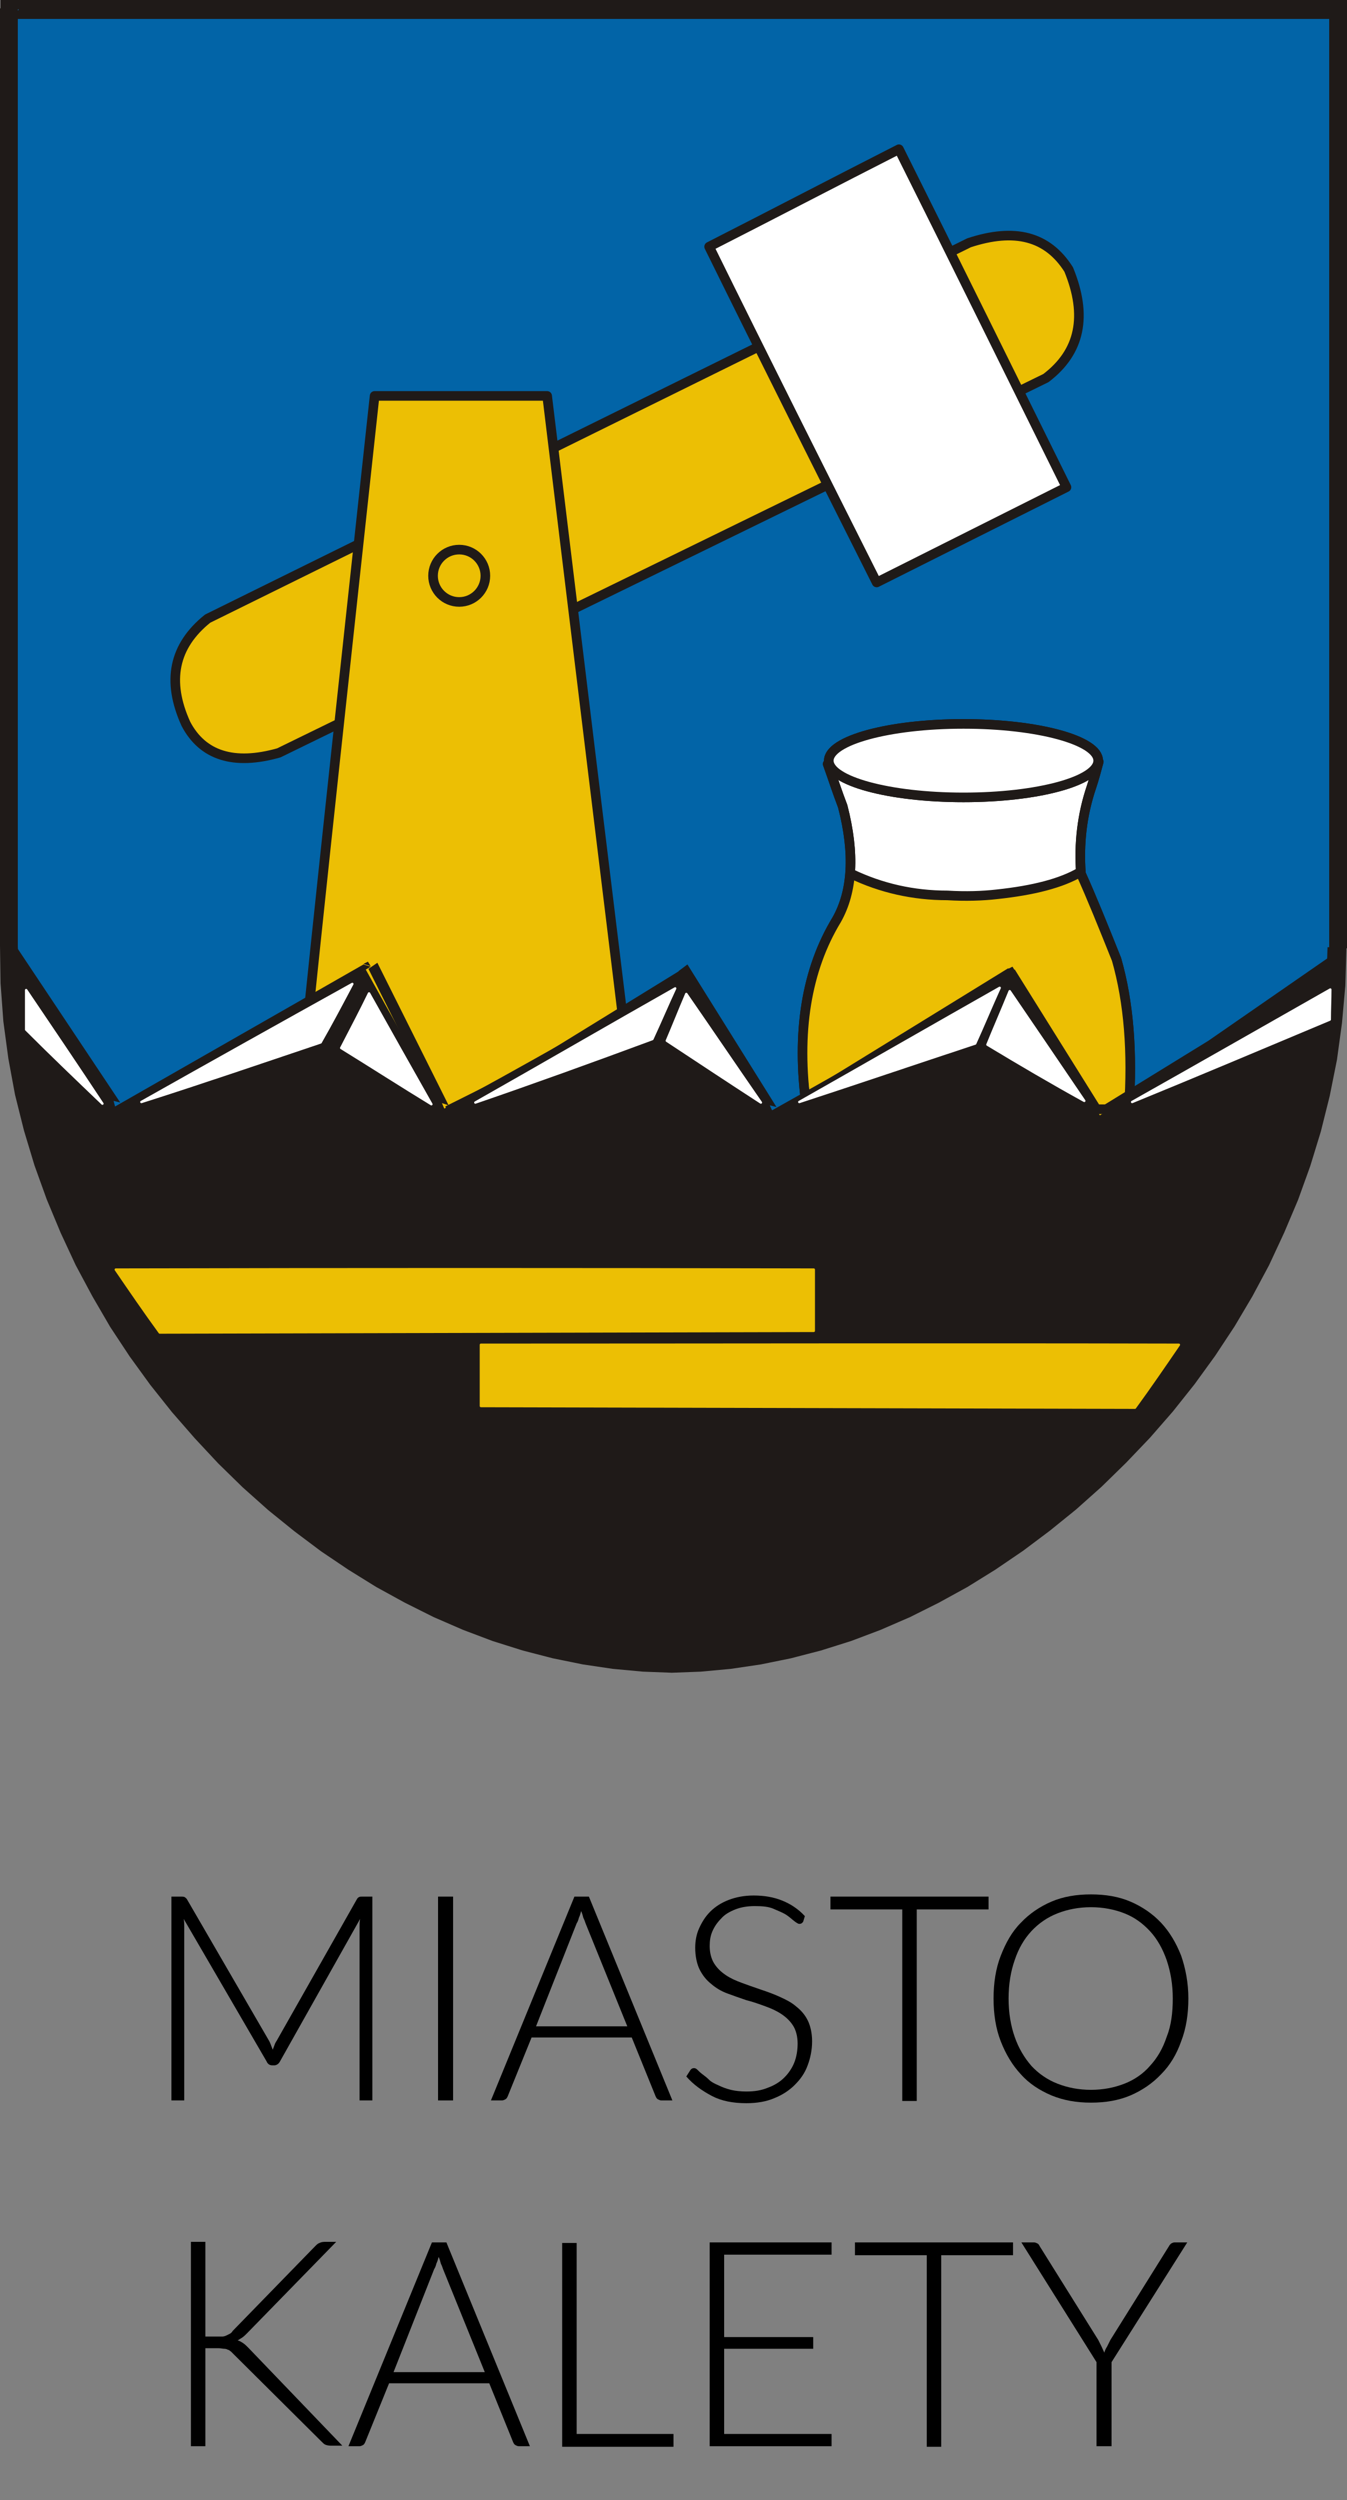
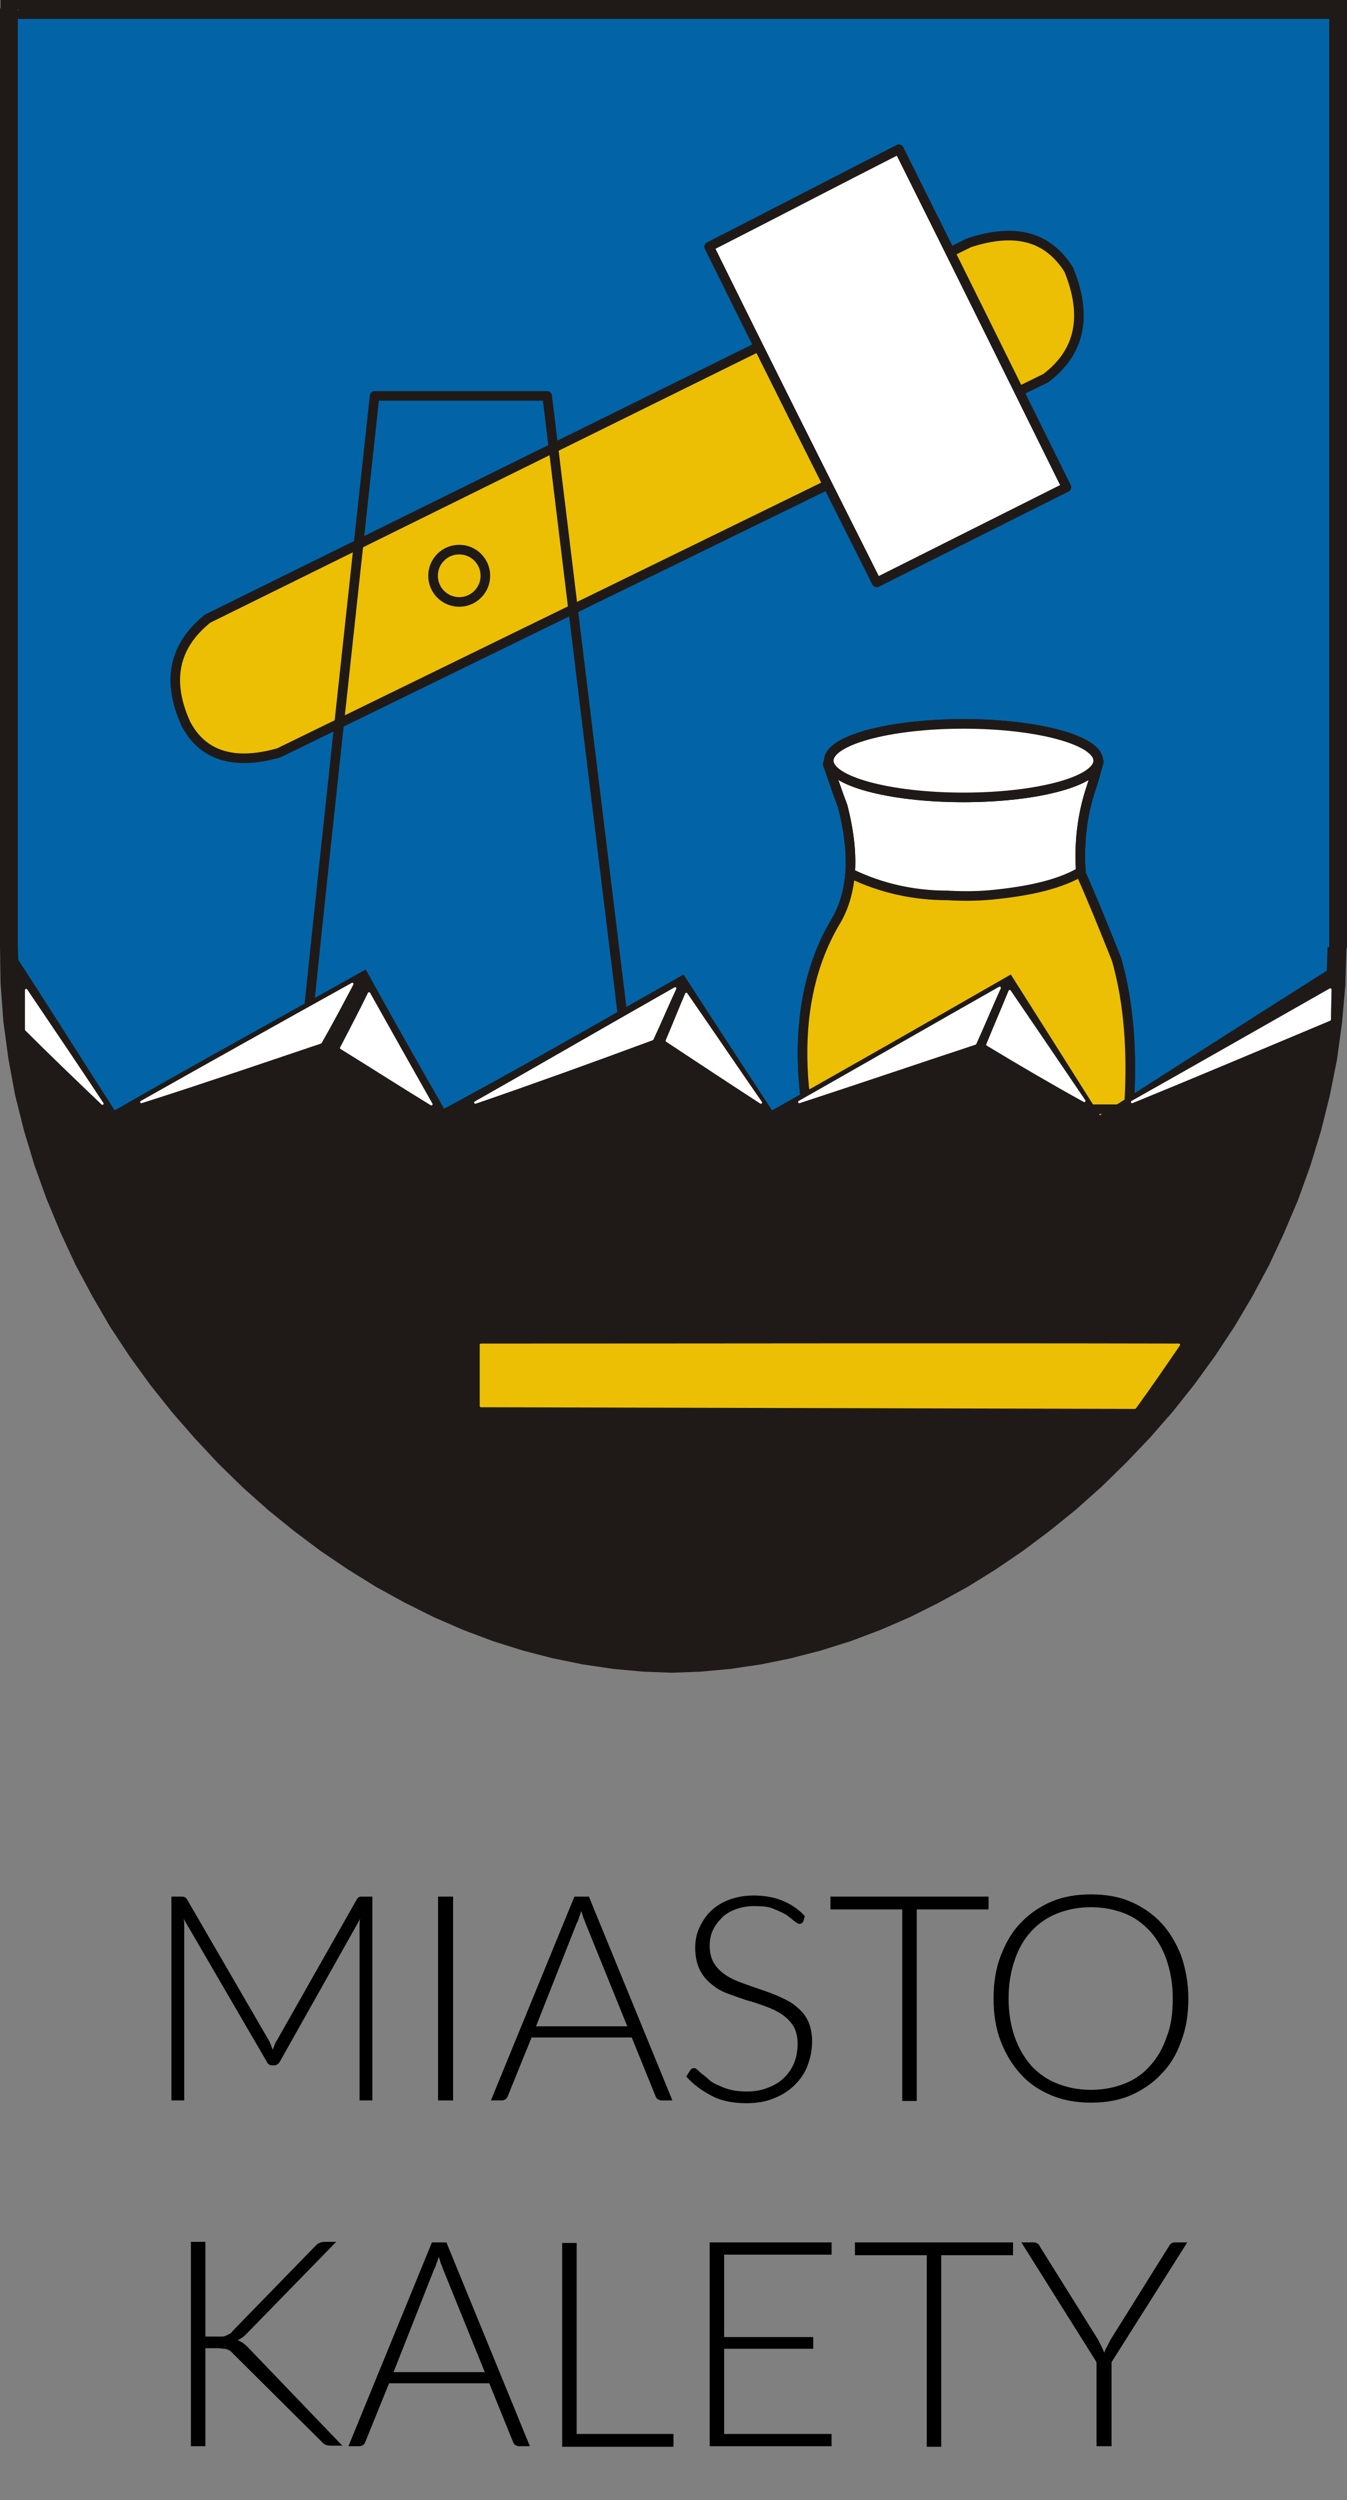
<svg xmlns="http://www.w3.org/2000/svg" xmlns:xlink="http://www.w3.org/1999/xlink" version="1.1" id="Warstwa_1" x="0px" y="0px" viewBox="0 0 242 449" style="enable-background:new 0 0 242 449;" xml:space="preserve">
  <rect x="0" y="0" width="242" height="449" fill="#808080" stroke="none" />
  <style type="text/css">
	.st0{clip-path:url(#SVGID_00000114785831426702022260000006187301557242006703_);}
	.st1{clip-path:url(#SVGID_00000181786145968970562560000001062168314589100723_);fill:#0264A7;}
	.st2{clip-path:url(#SVGID_00000181786145968970562560000001062168314589100723_);fill:#1F1A18;}
	
		.st3{clip-path:url(#SVGID_00000181786145968970562560000001062168314589100723_);fill-rule:evenodd;clip-rule:evenodd;fill:#ECBF04;}
	
		.st4{clip-path:url(#SVGID_00000181786145968970562560000001062168314589100723_);fill:none;stroke:#1F1A18;stroke-width:1.725;stroke-linecap:round;stroke-linejoin:round;stroke-miterlimit:10;}
	
		.st5{clip-path:url(#SVGID_00000181786145968970562560000001062168314589100723_);fill-rule:evenodd;clip-rule:evenodd;fill:#FFFFFF;}
	
		.st6{clip-path:url(#SVGID_00000181786145968970562560000001062168314589100723_);fill:none;stroke:#ECBF04;stroke-width:0.431;stroke-linecap:round;stroke-linejoin:round;stroke-miterlimit:10;}
	
		.st7{clip-path:url(#SVGID_00000181786145968970562560000001062168314589100723_);fill:none;stroke:#FFFFFF;stroke-width:0.431;stroke-linecap:round;stroke-linejoin:round;stroke-miterlimit:10;}
</style>
  <g>
    <path d="M49,368.1c0.1-0.3,0.2-0.5,0.3-0.8c0.1-0.3,0.2-0.5,0.4-0.8l14.4-25.4c0.1-0.2,0.3-0.4,0.4-0.4c0.1-0.1,0.3-0.1,0.6-0.1   h1.8v36.6h-2.3V346c0-0.4,0-0.9,0.1-1.4l-14.4,25.6c-0.2,0.4-0.6,0.7-1,0.7h-0.4c-0.4,0-0.8-0.2-1-0.7L33,344.6   c0.1,0.5,0.1,1,0.1,1.4v31.2h-2.3v-36.6h1.8c0.2,0,0.4,0,0.6,0.1c0.1,0.1,0.3,0.2,0.4,0.4l14.8,25.5C48.6,367,48.8,367.6,49,368.1z   " />
    <path d="M81.4,377.2h-2.7v-36.6h2.7V377.2z" />
    <path d="M120.8,377.2h-2c-0.2,0-0.4-0.1-0.6-0.2c-0.2-0.1-0.3-0.3-0.4-0.5l-4.3-10.6h-18l-4.3,10.6c-0.1,0.2-0.2,0.4-0.4,0.5   c-0.2,0.1-0.4,0.2-0.6,0.2h-2l15-36.6h2.6L120.8,377.2z M96.3,363.9h16.4l-7.5-18.5c-0.1-0.3-0.2-0.6-0.4-1   c-0.1-0.4-0.2-0.8-0.4-1.2c-0.1,0.4-0.2,0.8-0.4,1.2c-0.1,0.4-0.2,0.7-0.4,1L96.3,363.9z" />
    <path d="M144.3,345.1c-0.2,0.3-0.4,0.4-0.7,0.4c-0.2,0-0.5-0.2-0.9-0.5c-0.4-0.3-0.8-0.7-1.4-1.1s-1.4-0.7-2.3-1.1s-2-0.5-3.4-0.5   c-1.3,0-2.5,0.2-3.5,0.6s-1.9,0.9-2.5,1.6c-0.7,0.7-1.2,1.4-1.6,2.3c-0.4,0.9-0.5,1.8-0.5,2.7c0,1.2,0.3,2.3,0.8,3.1   c0.5,0.8,1.2,1.5,2.1,2.1s1.8,1,2.9,1.4c1.1,0.4,2.2,0.8,3.4,1.2c1.2,0.4,2.3,0.8,3.4,1.3c1.1,0.5,2.1,1,2.9,1.7   c0.9,0.7,1.6,1.5,2.1,2.5c0.5,1,0.8,2.3,0.8,3.8c0,1.5-0.3,3-0.8,4.3c-0.5,1.4-1.3,2.5-2.3,3.5c-1,1-2.2,1.8-3.7,2.4   c-1.4,0.6-3.1,0.9-5,0.9c-2.4,0-4.5-0.4-6.2-1.3c-1.7-0.9-3.3-2-4.6-3.5l0.7-1.1c0.2-0.3,0.4-0.4,0.7-0.4c0.2,0,0.4,0.1,0.6,0.3   c0.2,0.2,0.5,0.5,0.9,0.8s0.8,0.6,1.2,1s1,0.7,1.7,1c0.6,0.3,1.4,0.6,2.2,0.8s1.8,0.3,2.8,0.3c1.5,0,2.7-0.2,3.9-0.7   c1.1-0.4,2.1-1,2.9-1.8c0.8-0.8,1.4-1.7,1.8-2.7c0.4-1,0.6-2.2,0.6-3.4c0-1.3-0.3-2.4-0.8-3.2c-0.5-0.8-1.2-1.5-2.1-2.1   c-0.9-0.6-1.8-1-2.9-1.4c-1.1-0.4-2.2-0.8-3.4-1.1c-1.2-0.4-2.3-0.8-3.4-1.2c-1.1-0.4-2.1-1-2.9-1.7c-0.9-0.7-1.6-1.6-2.1-2.6   c-0.5-1-0.8-2.4-0.8-3.9c0-1.2,0.2-2.4,0.7-3.5c0.5-1.1,1.1-2.1,2-3c0.9-0.9,2-1.6,3.3-2.1c1.3-0.5,2.8-0.8,4.5-0.8   c1.9,0,3.6,0.3,5.1,0.9c1.5,0.6,2.9,1.5,4.1,2.8L144.3,345.1z" />
    <path d="M177.6,340.6v2.3h-12.9v34.4h-2.6v-34.4h-12.9v-2.3H177.6z" />
    <path d="M213.5,358.9c0,2.8-0.4,5.4-1.3,7.7c-0.8,2.3-2,4.3-3.6,5.9c-1.5,1.6-3.4,2.9-5.5,3.8c-2.1,0.9-4.5,1.3-7.1,1.3   c-2.6,0-4.9-0.4-7.1-1.3c-2.1-0.9-4-2.1-5.5-3.8c-1.5-1.6-2.7-3.6-3.6-5.9c-0.9-2.3-1.3-4.9-1.3-7.7c0-2.8,0.4-5.4,1.3-7.7   c0.9-2.3,2-4.3,3.6-5.9c1.5-1.6,3.4-2.9,5.5-3.8c2.1-0.9,4.5-1.3,7.1-1.3c2.6,0,5,0.4,7.1,1.3c2.1,0.9,4,2.2,5.5,3.8   c1.5,1.6,2.7,3.6,3.6,5.9C213,353.5,213.5,356.1,213.5,358.9z M210.7,358.9c0-2.6-0.4-4.8-1.1-6.9c-0.7-2-1.7-3.8-3-5.2   c-1.3-1.4-2.8-2.5-4.6-3.2s-3.8-1.1-6-1.1c-2.2,0-4.2,0.4-6,1.1s-3.4,1.8-4.7,3.2c-1.3,1.4-2.3,3.1-3,5.2c-0.7,2-1.1,4.3-1.1,6.9   c0,2.6,0.4,4.9,1.1,6.9c0.7,2,1.7,3.7,3,5.2c1.3,1.4,2.9,2.5,4.7,3.2c1.8,0.7,3.8,1.1,6,1.1c2.2,0,4.2-0.4,6-1.1   c1.8-0.7,3.4-1.8,4.6-3.2c1.3-1.4,2.3-3.1,3-5.2C210.4,363.8,210.7,361.5,210.7,358.9z" />
    <path d="M36.9,419.6h2.2c0.3,0,0.6,0,0.9,0c0.2,0,0.5-0.1,0.7-0.2c0.2-0.1,0.4-0.2,0.6-0.3c0.2-0.1,0.4-0.3,0.5-0.5l14.8-15.2   c0.3-0.3,0.5-0.5,0.8-0.6c0.2-0.1,0.5-0.2,0.9-0.2h2.1l-16,16.4c-0.3,0.3-0.6,0.6-0.9,0.8c-0.3,0.2-0.5,0.3-0.8,0.5   c0.4,0.1,0.7,0.3,1,0.5s0.6,0.5,0.9,0.8l16.9,17.6h-2.1c-0.4,0-0.8-0.1-1-0.2c-0.2-0.1-0.4-0.3-0.6-0.5L42,422.8   c-0.2-0.2-0.4-0.4-0.5-0.5c-0.2-0.1-0.3-0.3-0.5-0.3c-0.2-0.1-0.4-0.2-0.7-0.2c-0.3,0-0.6-0.1-1-0.1h-2.4v17.6h-2.6v-36.7h2.6   V419.6z" />
    <path d="M95.2,439.3h-2c-0.2,0-0.4-0.1-0.6-0.2c-0.2-0.1-0.3-0.3-0.4-0.5L87.9,428h-18l-4.3,10.6c-0.1,0.2-0.2,0.4-0.4,0.5   c-0.2,0.1-0.4,0.2-0.6,0.2h-2l15-36.6h2.6L95.2,439.3z M70.7,426h16.4l-7.5-18.5c-0.1-0.3-0.2-0.6-0.4-1c-0.1-0.4-0.2-0.8-0.4-1.2   c-0.1,0.4-0.2,0.8-0.4,1.2c-0.1,0.4-0.2,0.7-0.4,1L70.7,426z" />
    <path d="M103.6,437.1H121v2.3h-20v-36.6h2.6V437.1z" />
    <path d="M149.4,402.7v2.2h-19.3v14.8h16v2.1h-16v15.3h19.3v2.2h-21.9v-36.6H149.4z" />
    <path d="M182,402.7v2.3h-12.9v34.4h-2.6V405h-12.9v-2.3H182z" />
    <path d="M199.7,424.2v15.1h-2.7v-15.1l-13.5-21.5h2.3c0.2,0,0.4,0.1,0.6,0.2s0.3,0.3,0.4,0.5l10.5,16.8c0.2,0.4,0.4,0.8,0.6,1.2   c0.2,0.4,0.3,0.7,0.5,1.1c0.1-0.4,0.3-0.8,0.5-1.1c0.2-0.4,0.4-0.8,0.6-1.2l10.5-16.8c0.1-0.2,0.2-0.3,0.4-0.5   c0.2-0.1,0.4-0.2,0.6-0.2h2.3L199.7,424.2z" />
  </g>
  <g id="kalety_00000103974834034655231000000002595047073693579154_">
    <g>
      <defs>
        <rect id="SVGID_1_" x="0" width="242" height="300.4" />
      </defs>
      <clipPath id="SVGID_00000067939348304513579890000017270678761854264999_">
        <use xlink:href="#SVGID_1_" style="overflow:visible;" />
      </clipPath>
      <g style="clip-path:url(#SVGID_00000067939348304513579890000017270678761854264999_);">
        <defs>
          <rect id="SVGID_00000098203361323920090290000000396182761515562892_" x="0" y="0" width="242" height="300.4" />
        </defs>
        <clipPath id="SVGID_00000005949973487226549550000013378853213750583731_">
          <use xlink:href="#SVGID_00000098203361323920090290000000396182761515562892_" style="overflow:visible;" />
        </clipPath>
        <path style="clip-path:url(#SVGID_00000005949973487226549550000013378853213750583731_);fill:#0264A7;" d="M1.7,1.7     C1.6,87.2,1.6,123.6,1.6,169.8c0,72.9,63.4,128.9,119.2,128.9c55.8,0.1,119.3-56.6,119.5-128.5c0.1-47.8,0.1-87.7,0.1-168.5     C161.4,1.7,80.7,1.7,1.7,1.7" />
        <path style="clip-path:url(#SVGID_00000005949973487226549550000013378853213750583731_);fill:#1F1A18;" d="M0.1,1.7l0-1.7l1.6,0     L0.1,1.7z M0.1,1.7L1.7,0l7.4,0l7.4,0L24,0l7.4,0l7.4,0l7.5,0l7.5,0l7.5,0l7.5,0l7.5,0l7.5,0h7.5h7.5h7.5l7.5,0l7.5,0l7.5,0     l7.5,0l7.5,0l7.5,0l7.5,0l7.5,0l7.5,0l7.5,0l7.5,0l7.5,0l7.5,0l7.4,0l7.4,0l7.4,0l7.4,0l7.4,0v3.4l-7.4,0l-7.4,0l-7.4,0l-7.4,0     l-7.4,0l-7.5,0l-7.5,0l-7.5,0l-7.5,0l-7.5,0l-7.5,0l-7.5,0l-7.5,0l-7.5,0l-7.5,0l-7.5,0l-7.5,0l-7.5,0h-7.5h-7.5h-7.5l-7.5,0     l-7.5,0l-7.5,0l-7.5,0l-7.5,0l-7.5,0l-7.4,0l-7.4,0l-7.4,0l-7.4,0l-7.4,0l1.6-1.7H0.1z M240.4,0l1.6,0l0,1.7L240.4,0z M240.4,0     l1.6,1.7l0,7.5l0,7.2l0,7l0,6.8v6.6v6.4l0,6.2l0,6l0,5.9l0,5.7l0,5.6l0,5.4l0,5.3l0,5.2l0,5l0,4.9l0,4.8l0,4.7l0,4.7l0,4.6l0,4.5     l0,4.5l0,4.4l0,4.4l0,4.4l0,4.4l0,4.4l0,4.4l0,4.4l0,4.4l0,4.4l0,4.5h-3.2l0-4.5l0-4.4l0-4.4l0-4.4l0-4.4l0-4.4l0-4.4l0-4.4     l0-4.4l0-4.4l0-4.5l0-4.5l0-4.6l0-4.7l0-4.7l0-4.8l0-4.9l0-5l0-5.2l0-5.3l0-5.4l0-5.6l0-5.7l0-5.9l0-6l0-6.2v-6.4v-6.6l0-6.8l0-7     l0-7.2l0-7.5l1.6,1.7V0z M241.9,170.2L241.9,170.2l-0.2,6.8l-0.6,6.7l-0.9,6.6l-1.3,6.5l-1.6,6.4l-1.9,6.2l-2.2,6.1l-2.5,5.9     l-2.7,5.8l-3,5.6l-3.2,5.4l-3.5,5.3l-3.7,5.1l-3.9,4.9l-4.1,4.7l-4.3,4.5l-4.4,4.3l-4.6,4.1l-4.7,3.8l-4.8,3.6l-5,3.4l-5,3.1     l-5.1,2.8l-5.2,2.6l-5.3,2.3l-5.3,2l-5.4,1.7l-5.4,1.4l-5.4,1.1l-5.4,0.8l-5.4,0.5l-5.3,0.2V297l5.2-0.2l5.2-0.5l5.2-0.8l5.2-1.1     l5.2-1.4l5.2-1.7l5.2-2l5.1-2.2l5.1-2.5l5-2.8l4.9-3l4.8-3.3l4.7-3.5l4.6-3.7l4.5-4l4.3-4.2l4.2-4.4l4-4.6l3.8-4.8l3.6-5l3.4-5.1     l3.2-5.3l2.9-5.5l2.7-5.6l2.4-5.8l2.1-5.9l1.8-6l1.5-6.2l1.2-6.3l0.9-6.4l0.6-6.5l0.2-6.6H241.9z M120.8,300.4L120.8,300.4     l-5.3-0.2l-5.4-0.5l-5.4-0.8l-5.4-1.1l-5.4-1.4l-5.4-1.7l-5.3-2l-5.3-2.3l-5.2-2.6l-5.1-2.8l-5-3.1l-4.9-3.3l-4.8-3.6l-4.7-3.8     l-4.6-4.1l-4.4-4.3l-4.2-4.5l-4.1-4.7l-3.9-4.9l-3.7-5.1l-3.5-5.3l-3.2-5.5l-3-5.6l-2.7-5.8l-2.5-6l-2.2-6.1l-1.9-6.3l-1.6-6.4     l-1.2-6.5l-0.9-6.7l-0.5-6.8L0,169.8h3.2l0.2,6.7l0.5,6.6l0.9,6.5l1.2,6.4l1.5,6.2l1.8,6.1l2.1,6l2.4,5.8l2.7,5.7l2.9,5.5     l3.1,5.3l3.4,5.2l3.6,5l3.8,4.8l4,4.6l4.1,4.4l4.3,4.2l4.5,4l4.6,3.7l4.7,3.5l4.8,3.3l4.9,3l5,2.8l5.1,2.5l5.1,2.2l5.2,2l5.2,1.7     l5.2,1.4l5.2,1.1l5.2,0.8l5.2,0.5l5.2,0.2V300.4z M0,169.8L0,169.8l0-4.3l0-4.3l0-4.2l0-4.2l0-4.2l0-4.2l0-4.2l0-4.2l0-4.2l0-4.3     l0-4.3l0-4.4l0-4.5l0-4.5l0-4.6l0-4.7l0-4.9l0-5l0-5.1l0-5.3l0-5.4l0-5.6l0-5.8l0-6l0-6.2l0-6.4l0-6.6l0-6.8l0-7.1l0-7.3l0-7.6     l0-7.9h3.2l0,7.9l0,7.6l0,7.3l0,7.1l0,6.8l0,6.6l0,6.4l0,6.2l0,6l0,5.8l0,5.6l0,5.4l0,5.3l0,5.1l0,5l0,4.9l0,4.7l0,4.6l0,4.5     l0,4.5l0,4.4l0,4.3l0,4.3l0,4.2l0,4.2l0,4.2l0,4.2l0,4.2l0,4.2l0,4.2l0,4.3l0,4.3H0z" />
        <path style="clip-path:url(#SVGID_00000005949973487226549550000013378853213750583731_);fill-rule:evenodd;clip-rule:evenodd;fill:#ECBF04;" d="     M37.3,111.1c45.6-22.5,91.2-45,136.8-67.5c8.2-2.7,14.1-1.2,17.9,4.8c3.4,8.3,2.1,14.8-4.1,19.5c-46.4,22.7-92.1,45-137.8,67.3     c-8.1,2.3-13.7,0.5-16.7-5.2C29.9,122.3,31.2,116,37.3,111.1" />
        <path style="clip-path:url(#SVGID_00000005949973487226549550000013378853213750583731_);fill:none;stroke:#1F1A18;stroke-width:1.725;stroke-linecap:round;stroke-linejoin:round;stroke-miterlimit:10;" d="     M37.3,111.1c45.6-22.5,91.2-45,136.8-67.5c8.2-2.7,14.1-1.2,17.9,4.8c3.4,8.3,2.1,14.8-4.1,19.5c-46.4,22.7-92.1,45-137.8,67.3     c-8.1,2.3-13.7,0.5-16.7-5.2C29.9,122.3,31.2,116,37.3,111.1z" />
        <path style="clip-path:url(#SVGID_00000005949973487226549550000013378853213750583731_);fill-rule:evenodd;clip-rule:evenodd;fill:#FFFFFF;" d="     M148.7,137.2c0.9,2.5,1.7,5,2.7,7.6c2.2,8.5,1.8,15.3-1.1,20.4c-5.4,8.9-7.3,20.2-5.4,33.7c19.1,0.3,38.5,0.3,57.9,0.3     c0.7-10.2,0-19.2-2.2-26.9c-2.4-6-4.5-11.2-6.4-15.4c-0.4-5.4,0.2-10.6,1.9-15.6c0.5-1.5,0.9-3,1.3-4.5     C181.2,136.7,165,136.7,148.7,137.2" />
        <path style="clip-path:url(#SVGID_00000005949973487226549550000013378853213750583731_);fill:none;stroke:#1F1A18;stroke-width:1.725;stroke-linecap:round;stroke-linejoin:round;stroke-miterlimit:10;" d="     M148.7,137.2c0.9,2.5,1.7,5,2.7,7.6c2.2,8.5,1.8,15.3-1.1,20.4c-5.4,8.9-7.3,20.2-5.4,33.7c19.1,0.3,38.5,0.3,57.9,0.3     c0.7-10.2,0-19.2-2.2-26.9c-2.4-6-4.5-11.2-6.4-15.4c-0.4-5.4,0.2-10.6,1.9-15.6c0.5-1.5,0.9-3,1.3-4.5     C181.2,136.7,165,136.7,148.7,137.2z" />
        <path style="clip-path:url(#SVGID_00000005949973487226549550000013378853213750583731_);fill-rule:evenodd;clip-rule:evenodd;fill:#FFFFFF;" d="     M173.1,130c13.4,0,24.2,3,24.2,6.6c0,3.7-10.8,6.6-24.2,6.6s-24.2-3-24.2-6.6C148.9,133,159.7,130,173.1,130" />
        <ellipse style="clip-path:url(#SVGID_00000005949973487226549550000013378853213750583731_);fill:none;stroke:#1F1A18;stroke-width:1.725;stroke-linecap:round;stroke-linejoin:round;stroke-miterlimit:10;" cx="173.1" cy="136.6" rx="24.2" ry="6.6" />
        <path style="clip-path:url(#SVGID_00000005949973487226549550000013378853213750583731_);fill-rule:evenodd;clip-rule:evenodd;fill:#ECBF04;" d="     M194.2,156.6c-3.4,1.9-8.4,3.3-15,4c-2.6,0.3-5.6,0.4-8.9,0.2c-6.2,0-11.9-1.3-17.3-3.9c-0.5,4.3-1.8,8.2-4.1,11.8     c-3.4,6.3-5,13.3-4.8,20.9c1.1,3.6,1.5,7.2,1.9,10.8c18.6,0.2,37.3,0.4,55.9,0.6c1.4-4.4,1.6-11.1,0.5-20.1     c-1.2-6.3-2.6-11.2-4.2-14.6C196.4,163.9,195,160.7,194.2,156.6" />
        <path style="clip-path:url(#SVGID_00000005949973487226549550000013378853213750583731_);fill:none;stroke:#1F1A18;stroke-width:1.725;stroke-linecap:round;stroke-linejoin:round;stroke-miterlimit:10;" d="     M152.9,156.9c5.4,2.6,11.2,3.9,17.3,3.9c3.3,0.2,6.3,0.1,8.9-0.2c6.6-0.7,11.6-2,15-4" />
-         <path style="clip-path:url(#SVGID_00000005949973487226549550000013378853213750583731_);fill-rule:evenodd;clip-rule:evenodd;fill:#ECBF04;" d="     M53.4,201.6h60.8c-5.3-43.4-10.6-86.8-15.9-130.5h-31C62.6,114.6,57.8,158.1,53.4,201.6" />
        <path style="clip-path:url(#SVGID_00000005949973487226549550000013378853213750583731_);fill:none;stroke:#1F1A18;stroke-width:1.725;stroke-linecap:round;stroke-linejoin:round;stroke-miterlimit:10;" d="     M53.4,201.6h60.8c-5.3-43.4-10.6-86.8-15.9-130.5h-31C62.6,114.6,57.8,158.1,53.4,201.6z" />
        <path style="clip-path:url(#SVGID_00000005949973487226549550000013378853213750583731_);fill:#1F1A18;" d="M240.3,173.1     c-1.8,70.5-64.3,125.7-119.4,125.6C65,298.6,1.6,242.7,1.6,169.8c6.5,9.9,12.7,19.8,19,29.6c15-8.6,30.1-16.9,45.1-25.3     c4.6,8.3,9.3,16.7,14.1,25c14.5-7.8,28.7-16,43-24.1c5.3,8.2,10.6,16.3,15.9,24.4c14.3-8,28.6-16.2,42.9-24.4     c5.4,8.5,10.7,16.9,16,25.3C211.7,191.3,225.9,182.2,240.3,173.1" />
-         <path style="clip-path:url(#SVGID_00000005949973487226549550000013378853213750583731_);fill:#1F1A18;" d="M239.3,173.1l1.4,0.9     l-1.3,0.9l-1.3,0.9l-1.3,0.9l-1.3,0.9l-1.3,0.9l-1.3,0.9l-1.3,0.9l-1.3,0.9l-1.3,0.9l-1.3,0.9l-1.3,0.9l-1.3,0.9l-1.3,0.9     L222,186l-1.3,0.9l-1.3,0.9l-1.3,0.9l-1.3,0.8l-1.3,0.8l-1.3,0.8l-1.3,0.8l-1.3,0.8l-1.3,0.8l-1.3,0.8l-1.3,0.8l-1.3,0.8     l-1.3,0.8l-1.3,0.8l-1.3,0.8l-1.3,0.8l-1.3,0.8l-1.3,0.8l-1-1.8l1.3-0.8l1.3-0.8l1.3-0.8l1.3-0.8l1.3-0.8l1.3-0.8l1.3-0.8     l1.3-0.8l1.3-0.8l1.3-0.8l1.3-0.8l1.3-0.8l1.3-0.8l1.3-0.8l1.3-0.8l1.3-0.9l1.3-0.9l1.3-0.9l1.3-0.9l1.3-0.9l1.3-0.9l1.3-0.9     l1.3-0.9l1.3-0.9l1.3-0.9l1.3-0.9l1.3-0.9l1.3-0.9l1.3-0.9l1.3-0.9l1.3-0.9l1.3-0.9l1.4,0.9L239.3,173.1z M198,201.2l-0.8,0.5     l-0.5-0.8L198,201.2z M198,201.2l-1.3-0.3l-0.5-0.8l-0.5-0.8l-0.5-0.8l-0.5-0.8l-0.5-0.8l-0.5-0.8l-0.5-0.8l-0.5-0.8l-0.5-0.8     l-0.5-0.8l-0.5-0.8l-0.5-0.8l-0.5-0.8l-0.5-0.8l-0.5-0.8l-0.5-0.8l-0.5-0.8l-0.5-0.8l-0.5-0.8l-0.5-0.8l-0.5-0.8l-0.5-0.8     l-0.5-0.8l-0.5-0.8l-0.5-0.8l-0.5-0.8l-0.5-0.8l-0.5-0.8l-0.5-0.8l-0.5-0.8l-0.5-0.8l-0.5-0.8l1.6-1.2l0.5,0.8l0.5,0.8l0.5,0.8     l0.5,0.8l0.5,0.8l0.5,0.8l0.5,0.8l0.5,0.8l0.5,0.8l0.5,0.8l0.5,0.8l0.5,0.8l0.5,0.8l0.5,0.8l0.5,0.8l0.5,0.8l0.5,0.8l0.5,0.8     l0.5,0.8l0.5,0.8l0.5,0.8l0.5,0.8l0.5,0.8l0.5,0.8l0.5,0.8l0.5,0.8l0.5,0.8l0.5,0.8l0.5,0.8l0.5,0.8l0.5,0.8l0.5,0.8l-1.3-0.3     L198,201.2z M181.1,174l0.8-0.4l0.5,0.8L181.1,174z M180.8,175.5l1.2,0.3l-1.3,0.8l-1.3,0.8l-1.3,0.8l-1.3,0.8l-1.3,0.8l-1.3,0.8     l-1.3,0.8l-1.3,0.8l-1.3,0.8l-1.3,0.8l-1.3,0.8l-1.3,0.8l-1.3,0.8l-1.3,0.8l-1.3,0.8l-1.3,0.8l-1.3,0.8l-1.3,0.8l-1.3,0.8     l-1.3,0.8l-1.3,0.8l-1.3,0.8l-1.3,0.8l-1.3,0.8l-1.3,0.8l-1.3,0.8l-1.3,0.8l-1.3,0.8l-1.3,0.8l-1.3,0.8l-1.3,0.8l-1.3,0.7     l-0.9-1.9l1.3-0.7l1.3-0.8l1.3-0.8l1.3-0.8l1.3-0.8l1.3-0.8l1.3-0.8l1.3-0.8l1.3-0.8l1.3-0.8l1.3-0.8l1.3-0.8l1.3-0.8l1.3-0.8     l1.3-0.8l1.3-0.8l1.3-0.8l1.3-0.8l1.3-0.8l1.3-0.8l1.3-0.8l1.3-0.8l1.3-0.8l1.3-0.8l1.3-0.8l1.3-0.8l1.3-0.8l1.3-0.8l1.3-0.8     l1.3-0.8l1.3-0.8l1.3-0.8l1.2,0.3L180.8,175.5z M139.1,200.3l-0.7,0.4l-0.5-0.7L139.1,200.3z M139.1,200.3l-1.2-0.3l-0.5-0.8     l-0.5-0.8l-0.5-0.8l-0.5-0.8l-0.5-0.8l-0.5-0.8l-0.5-0.8l-0.5-0.8l-0.5-0.8l-0.5-0.8l-0.5-0.8l-0.5-0.8l-0.5-0.8l-0.5-0.8     l-0.5-0.8l-0.5-0.8l-0.5-0.8l-0.5-0.8l-0.5-0.8l-0.5-0.8l-0.5-0.8l-0.5-0.8l-0.5-0.8l-0.5-0.8l-0.5-0.8l-0.5-0.8l-0.5-0.8     l-0.5-0.8l-0.5-0.8l-0.5-0.8l-0.5-0.8l-0.5-0.8l1.6-1.2l0.5,0.8l0.5,0.8l0.5,0.8l0.5,0.8l0.5,0.8l0.5,0.8l0.5,0.8l0.5,0.8     l0.5,0.8l0.5,0.8l0.5,0.8l0.5,0.8l0.5,0.8l0.5,0.8l0.5,0.8l0.5,0.8l0.5,0.8l0.5,0.8l0.5,0.8l0.5,0.8l0.5,0.8l0.5,0.8l0.5,0.8     l0.5,0.8l0.5,0.8l0.5,0.8l0.5,0.8l0.5,0.8l0.5,0.8l0.5,0.8l0.5,0.8l0.5,0.8l-1.2-0.3L139.1,200.3z M122.3,174.1l0.7-0.4l0.5,0.8     L122.3,174.1z M122,175.6l1.2,0.3l-1.3,0.8l-1.3,0.8l-1.3,0.8l-1.3,0.8l-1.3,0.8l-1.3,0.8l-1.3,0.8l-1.3,0.8l-1.3,0.8l-1.3,0.8     l-1.3,0.8l-1.3,0.8l-1.3,0.8l-1.3,0.8l-1.3,0.8l-1.3,0.8l-1.3,0.8l-1.3,0.8l-1.3,0.8l-1.3,0.8l-1.3,0.8l-1.3,0.8l-1.3,0.7     l-1.3,0.8l-1.4,0.7l-1.4,0.7l-1.4,0.7l-1.4,0.7l-1.4,0.7l-1.4,0.7l-1.4,0.7l-1.4,0.7l-0.8-1.9l1.4-0.7l1.4-0.7l1.4-0.7l1.4-0.7     l1.4-0.7l1.4-0.7l1.4-0.7l1.3-0.7l1.3-0.7l1.3-0.7l1.3-0.7l1.3-0.8l1.3-0.8l1.3-0.8l1.3-0.8l1.3-0.8l1.3-0.8l1.3-0.8l1.3-0.8     l1.3-0.8l1.3-0.8l1.3-0.8l1.3-0.8l1.3-0.8l1.3-0.8l1.3-0.8l1.3-0.8l1.3-0.8l1.3-0.8l1.3-0.8l1.3-0.8l1.3-0.8l1.2,0.3L122,175.6z      M80.2,200l-0.8,0.4l-0.5-0.8L80.2,200z M80.2,200l-1.2-0.4l-0.4-0.8l-0.4-0.8l-0.4-0.8l-0.4-0.8l-0.4-0.8l-0.4-0.8l-0.4-0.8     l-0.4-0.8l-0.4-0.8l-0.4-0.8l-0.4-0.8l-0.4-0.8l-0.4-0.8l-0.4-0.8l-0.4-0.8l-0.4-0.8l-0.4-0.8l-0.4-0.8l-0.4-0.8l-0.4-0.8     l-0.4-0.8l-0.4-0.8l-0.4-0.8l-0.4-0.8l-0.4-0.8l-0.4-0.8l-0.4-0.8l-0.4-0.8l-0.4-0.8l-0.4-0.8l-0.4-0.8l-0.4-0.8l1.6-1.1l0.4,0.8     l0.4,0.8l0.4,0.8l0.4,0.8l0.4,0.8l0.4,0.8l0.4,0.8l0.4,0.8l0.4,0.8l0.4,0.8l0.4,0.8l0.4,0.8l0.4,0.8l0.4,0.8l0.4,0.8l0.4,0.8     l0.4,0.8l0.4,0.8l0.4,0.8l0.4,0.8l0.4,0.8l0.4,0.8l0.4,0.8l0.4,0.8l0.4,0.8l0.4,0.8l0.4,0.8l0.4,0.8l0.4,0.8l0.4,0.8l0.4,0.8     l0.4,0.8l-1.2-0.4L80.2,200z M65.3,173.1l0.8-0.4l0.5,0.8L65.3,173.1z M64.9,174.6l1.3,0.4l-1.4,0.8l-1.4,0.8l-1.4,0.8l-1.4,0.8     l-1.4,0.8l-1.4,0.8l-1.4,0.8l-1.4,0.8l-1.4,0.8l-1.4,0.8l-1.4,0.8l-1.4,0.8l-1.4,0.8l-1.4,0.8l-1.4,0.8l-1.4,0.8l-1.4,0.8     l-1.4,0.8l-1.4,0.8l-1.4,0.8l-1.4,0.8l-1.4,0.8l-1.4,0.8l-1.4,0.8l-1.4,0.8l-1.4,0.8l-1.4,0.8l-1.4,0.8l-1.4,0.8l-1.4,0.8     l-1.4,0.8l-1.4,0.8l-0.9-1.8l1.4-0.8l1.4-0.8l1.4-0.8l1.4-0.8l1.4-0.8l1.4-0.8l1.4-0.8l1.4-0.8l1.4-0.8l1.4-0.8l1.4-0.8l1.4-0.8     l1.4-0.8l1.4-0.8l1.4-0.8l1.4-0.8l1.4-0.8l1.4-0.8l1.4-0.8l1.4-0.8l1.4-0.8l1.4-0.8l1.4-0.8l1.4-0.8l1.4-0.8l1.4-0.8l1.4-0.8     l1.4-0.8l1.4-0.8l1.4-0.8l1.4-0.8l1.4-0.8l1.3,0.4L64.9,174.6z M21.1,200.3l-0.7,0.4l-0.5-0.8L21.1,200.3z M21.1,200.3l-1.2-0.3     l-0.6-0.9l-0.6-0.9l-0.6-0.9l-0.6-0.9l-0.6-0.9l-0.6-0.9l-0.6-0.9l-0.6-0.9l-0.6-0.9l-0.6-0.9l-0.6-0.9l-0.6-0.9l-0.6-0.9     l-0.6-0.9l-0.6-0.9l-0.6-0.9l-0.6-0.9l-0.6-0.9l-0.6-0.9L8,181.5l-0.6-0.9l-0.6-0.9l-0.6-0.9l-0.6-0.9L5,176.9l-0.6-0.9L3.8,175     l-0.6-0.9l-0.6-0.9L2,172.2l-0.6-0.9l-0.6-0.9l1.6-1.2l0.6,0.9l0.6,0.9l0.6,0.9l0.6,0.9l0.6,0.9l0.6,0.9l0.6,0.9l0.6,0.9l0.6,0.9     l0.6,0.9l0.6,0.9l0.6,0.9l0.6,0.9l0.6,0.9l0.6,0.9l0.6,0.9l0.6,0.9l0.6,0.9l0.6,0.9l0.6,0.9l0.6,0.9l0.6,0.9l0.6,0.9l0.6,0.9     l0.6,0.9l0.6,0.9l0.6,0.9l0.6,0.9l0.6,0.9l0.6,0.9l0.6,0.9l0.6,0.9l-1.2-0.3L21.1,200.3z M0.8,170.4l1.7-0.6l0.2,6.7l0.5,6.6     l0.9,6.5l1.2,6.4l1.5,6.3l1.8,6.1l2.1,6l2.4,5.8l2.7,5.7l2.9,5.5l3.2,5.4l3.4,5.2l3.6,5l3.8,4.8l4,4.6l4.2,4.4l4.3,4.2l4.5,4     l4.6,3.7l4.7,3.5l4.9,3.3l4.9,3l5,2.8l5.1,2.5l5.2,2.2l5.2,2l5.2,1.7l5.3,1.4l5.3,1.1l5.3,0.8l5.2,0.5l5.2,0.2v2.1l-5.3-0.2     l-5.3-0.5l-5.4-0.8l-5.4-1.1l-5.3-1.4l-5.3-1.7l-5.3-2l-5.2-2.3l-5.2-2.6l-5.1-2.8l-5-3.1L58,278l-4.8-3.6l-4.7-3.8l-4.5-4     l-4.4-4.3l-4.2-4.5l-4.1-4.7l-3.9-4.9l-3.7-5.1l-3.4-5.3l-3.2-5.4l-3-5.6l-2.7-5.8L9,215.2l-2.2-6.1L5,202.9l-1.6-6.4L2.2,190     l-0.9-6.6l-0.5-6.7l-0.2-6.8l1.7-0.6L0.8,170.4z M120.8,297.7L120.8,297.7l5.1-0.2l5.2-0.5l5.2-0.8l5.2-1.1l5.2-1.4l5.2-1.6     l5.1-1.9l5.1-2.2l5-2.5l5-2.7l4.9-3l4.8-3.2l4.7-3.4l4.6-3.7l4.5-3.9l4.3-4.1l4.2-4.3l4-4.5l3.8-4.7l3.6-4.9l3.4-5.1l3.2-5.2     l3-5.4l2.7-5.5l2.5-5.7l2.2-5.8l1.9-6l1.6-6.1l1.3-6.2l1-6.3l0.7-6.4l0.3-6.5l1.9,0.1l-0.3,6.6l-0.7,6.5l-1,6.4l-1.3,6.3     l-1.7,6.2l-2,6.1l-2.2,5.9l-2.5,5.8l-2.8,5.6l-3,5.5l-3.2,5.3l-3.5,5.1l-3.7,5l-3.9,4.8l-4,4.6l-4.2,4.4l-4.4,4.2l-4.5,3.9     l-4.6,3.7l-4.8,3.5l-4.9,3.3l-5,3l-5,2.8l-5.1,2.5l-5.2,2.2l-5.2,2l-5.3,1.7l-5.3,1.4l-5.3,1.1l-5.3,0.8l-5.3,0.5l-5.2,0.2V297.7     z" />
        <circle style="clip-path:url(#SVGID_00000005949973487226549550000013378853213750583731_);fill:none;stroke:#1F1A18;stroke-width:1.725;stroke-linecap:round;stroke-linejoin:round;stroke-miterlimit:10;" cx="82.5" cy="103.4" r="4.7" />
        <path style="clip-path:url(#SVGID_00000005949973487226549550000013378853213750583731_);fill-rule:evenodd;clip-rule:evenodd;fill:#FFFFFF;" d="     M127.4,44.3c11.4-5.8,22.7-11.7,34.1-17.5c10.1,20.2,20.1,40.5,30.1,60.7c-11.4,5.7-22.7,11.4-34.1,17.1     C147.4,84.5,137.3,64.4,127.4,44.3" />
        <path style="clip-path:url(#SVGID_00000005949973487226549550000013378853213750583731_);fill:none;stroke:#1F1A18;stroke-width:1.725;stroke-linecap:round;stroke-linejoin:round;stroke-miterlimit:10;" d="     M127.4,44.3c11.4-5.8,22.7-11.7,34.1-17.5c10.1,20.2,20.1,40.5,30.1,60.7c-11.4,5.7-22.7,11.4-34.1,17.1     C147.4,84.5,137.3,64.4,127.4,44.3z" />
        <path style="clip-path:url(#SVGID_00000005949973487226549550000013378853213750583731_);fill:none;stroke:#1F1A18;stroke-width:1.725;stroke-linecap:round;stroke-linejoin:round;stroke-miterlimit:10;" d="     M148.7,137.2c0.9,2.5,1.7,5,2.7,7.6c2.2,8.5,1.8,15.3-1.1,20.4c-5.4,8.9-7.3,20.2-5.4,33.7c19.1,0.3,38.5,0.3,57.9,0.3     c0.7-10.2,0-19.2-2.2-26.9c-2.4-6-4.5-11.2-6.4-15.4c-0.4-5.4,0.2-10.6,1.9-15.6c0.5-1.5,0.9-3,1.3-4.5     C181.3,136.6,165.1,136.6,148.7,137.2z" />
        <path style="clip-path:url(#SVGID_00000005949973487226549550000013378853213750583731_);fill-rule:evenodd;clip-rule:evenodd;fill:#FFFFFF;" d="     M173.1,130c13.4,0,24.2,3,24.2,6.6c0,3.7-10.8,6.6-24.2,6.6s-24.2-3-24.2-6.6C148.9,133,159.7,130,173.1,130" />
        <ellipse style="clip-path:url(#SVGID_00000005949973487226549550000013378853213750583731_);fill:none;stroke:#1F1A18;stroke-width:1.725;stroke-linecap:round;stroke-linejoin:round;stroke-miterlimit:10;" cx="173.1" cy="136.6" rx="24.2" ry="6.6" />
-         <path style="clip-path:url(#SVGID_00000005949973487226549550000013378853213750583731_);fill-rule:evenodd;clip-rule:evenodd;fill:#ECBF04;" d="     M20.8,228c2.6,3.8,5.2,7.6,7.9,11.3c39.2-0.1,78.3-0.2,117.5-0.3c0-3.7,0-7.4,0-11C104.3,227.9,62.7,227.9,20.8,228" />
-         <path style="clip-path:url(#SVGID_00000005949973487226549550000013378853213750583731_);fill:none;stroke:#ECBF04;stroke-width:0.431;stroke-linecap:round;stroke-linejoin:round;stroke-miterlimit:10;" d="     M20.8,228c2.6,3.8,5.2,7.6,7.9,11.3c39.2-0.1,78.3-0.2,117.5-0.3c0-3.7,0-7.4,0-11C104.3,227.9,62.7,227.9,20.8,228z" />
        <path style="clip-path:url(#SVGID_00000005949973487226549550000013378853213750583731_);fill-rule:evenodd;clip-rule:evenodd;fill:#ECBF04;" d="     M211.8,241.5c-2.6,3.8-5.2,7.6-7.9,11.3c-39.2-0.1-78.3-0.2-117.5-0.3c0-3.7,0-7.4,0-11C128.2,241.5,169.8,241.4,211.8,241.5" />
        <path style="clip-path:url(#SVGID_00000005949973487226549550000013378853213750583731_);fill:none;stroke:#ECBF04;stroke-width:0.431;stroke-linecap:round;stroke-linejoin:round;stroke-miterlimit:10;" d="     M211.8,241.5c-2.6,3.8-5.2,7.6-7.9,11.3c-39.2-0.1-78.3-0.2-117.5-0.3c0-3.7,0-7.4,0-11C128.2,241.5,169.8,241.4,211.8,241.5z" />
        <path style="clip-path:url(#SVGID_00000005949973487226549550000013378853213750583731_);fill-rule:evenodd;clip-rule:evenodd;fill:#FFFFFF;" d="     M4.7,184.9v-7.1c4.6,6.8,9.2,13.6,13.7,20.4C13.8,193.8,9.2,189.4,4.7,184.9" />
        <path style="clip-path:url(#SVGID_00000005949973487226549550000013378853213750583731_);fill:none;stroke:#FFFFFF;stroke-width:0.431;stroke-linecap:round;stroke-linejoin:round;stroke-miterlimit:10;" d="     M4.7,184.9v-7.1c4.6,6.8,9.2,13.6,13.7,20.4C13.8,193.8,9.2,189.4,4.7,184.9z" />
        <path style="clip-path:url(#SVGID_00000005949973487226549550000013378853213750583731_);fill-rule:evenodd;clip-rule:evenodd;fill:#FFFFFF;" d="     M25.4,197.9c12.6-7.1,25.3-14.2,37.9-21.2c-1.8,3.4-3.7,7-5.7,10.5C46.9,190.8,36.1,194.5,25.4,197.9" />
        <path style="clip-path:url(#SVGID_00000005949973487226549550000013378853213750583731_);fill:none;stroke:#FFFFFF;stroke-width:0.431;stroke-linecap:round;stroke-linejoin:round;stroke-miterlimit:10;" d="     M25.4,197.9c12.6-7.1,25.3-14.2,37.9-21.2c-1.8,3.4-3.7,7-5.7,10.5C46.9,190.8,36.1,194.5,25.4,197.9z" />
        <path style="clip-path:url(#SVGID_00000005949973487226549550000013378853213750583731_);fill-rule:evenodd;clip-rule:evenodd;fill:#FFFFFF;" d="     M61.3,188.2c1.7-3.3,3.4-6.5,5-9.8c3.7,6.6,7.4,13.2,11.2,19.9C72.1,195,66.8,191.6,61.3,188.2" />
        <path style="clip-path:url(#SVGID_00000005949973487226549550000013378853213750583731_);fill:none;stroke:#FFFFFF;stroke-width:0.431;stroke-linecap:round;stroke-linejoin:round;stroke-miterlimit:10;" d="     M61.3,188.2c1.7-3.3,3.4-6.5,5-9.8c3.7,6.6,7.4,13.2,11.2,19.9C72.1,195,66.8,191.6,61.3,188.2z" />
        <path style="clip-path:url(#SVGID_00000005949973487226549550000013378853213750583731_);fill-rule:evenodd;clip-rule:evenodd;fill:#FFFFFF;" d="     M85.4,198c12-6.8,23.9-13.7,35.9-20.5c-1.4,3-2.7,6.1-4.1,9.1C106.4,190.6,95.6,194.5,85.4,198" />
        <path style="clip-path:url(#SVGID_00000005949973487226549550000013378853213750583731_);fill:none;stroke:#FFFFFF;stroke-width:0.431;stroke-linecap:round;stroke-linejoin:round;stroke-miterlimit:10;" d="     M85.4,198c12-6.8,23.9-13.7,35.9-20.5c-1.4,3-2.7,6.1-4.1,9.1C106.4,190.6,95.6,194.5,85.4,198z" />
        <path style="clip-path:url(#SVGID_00000005949973487226549550000013378853213750583731_);fill-rule:evenodd;clip-rule:evenodd;fill:#FFFFFF;" d="     M119.8,186.9c1.2-2.8,2.3-5.6,3.5-8.4c4.5,6.5,8.9,13,13.4,19.5C131,194.3,125.4,190.6,119.8,186.9" />
        <path style="clip-path:url(#SVGID_00000005949973487226549550000013378853213750583731_);fill:none;stroke:#FFFFFF;stroke-width:0.431;stroke-linecap:round;stroke-linejoin:round;stroke-miterlimit:10;" d="     M119.8,186.9c1.2-2.8,2.3-5.6,3.5-8.4c4.5,6.5,8.9,13,13.4,19.5C131,194.3,125.4,190.6,119.8,186.9z" />
        <path style="clip-path:url(#SVGID_00000005949973487226549550000013378853213750583731_);fill-rule:evenodd;clip-rule:evenodd;fill:#FFFFFF;" d="     M143.6,197.9c12-6.8,24-13.7,36-20.5c-1.5,3.3-2.9,6.7-4.4,10C164.6,190.9,154,194.5,143.6,197.9" />
        <path style="clip-path:url(#SVGID_00000005949973487226549550000013378853213750583731_);fill:none;stroke:#FFFFFF;stroke-width:0.431;stroke-linecap:round;stroke-linejoin:round;stroke-miterlimit:10;" d="     M143.6,197.9c12-6.8,24-13.7,36-20.5c-1.5,3.3-2.9,6.7-4.4,10C164.6,190.9,154,194.5,143.6,197.9z" />
        <path style="clip-path:url(#SVGID_00000005949973487226549550000013378853213750583731_);fill-rule:evenodd;clip-rule:evenodd;fill:#FFFFFF;" d="     M177.4,187.6c1.3-3.2,2.7-6.4,4-9.6c4.5,6.6,9,13.2,13.4,19.7C189,194.5,183.2,191.1,177.4,187.6" />
        <path style="clip-path:url(#SVGID_00000005949973487226549550000013378853213750583731_);fill:none;stroke:#FFFFFF;stroke-width:0.431;stroke-linecap:round;stroke-linejoin:round;stroke-miterlimit:10;" d="     M177.4,187.6c1.3-3.2,2.7-6.4,4-9.6c4.5,6.6,9,13.2,13.4,19.7C189,194.5,183.2,191.1,177.4,187.6z" />
        <path style="clip-path:url(#SVGID_00000005949973487226549550000013378853213750583731_);fill-rule:evenodd;clip-rule:evenodd;fill:#FFFFFF;" d="     M203.4,197.9c11.9-6.7,23.8-13.5,35.6-20.2c0,1.8-0.1,3.6-0.1,5.4C227.2,188,215.4,193,203.4,197.9" />
        <path style="clip-path:url(#SVGID_00000005949973487226549550000013378853213750583731_);fill:none;stroke:#FFFFFF;stroke-width:0.431;stroke-linecap:round;stroke-linejoin:round;stroke-miterlimit:10;" d="     M203.4,197.9c11.9-6.7,23.8-13.5,35.6-20.2c0,1.8-0.1,3.6-0.1,5.4C227.2,188,215.4,193,203.4,197.9z" />
      </g>
    </g>
  </g>
</svg>